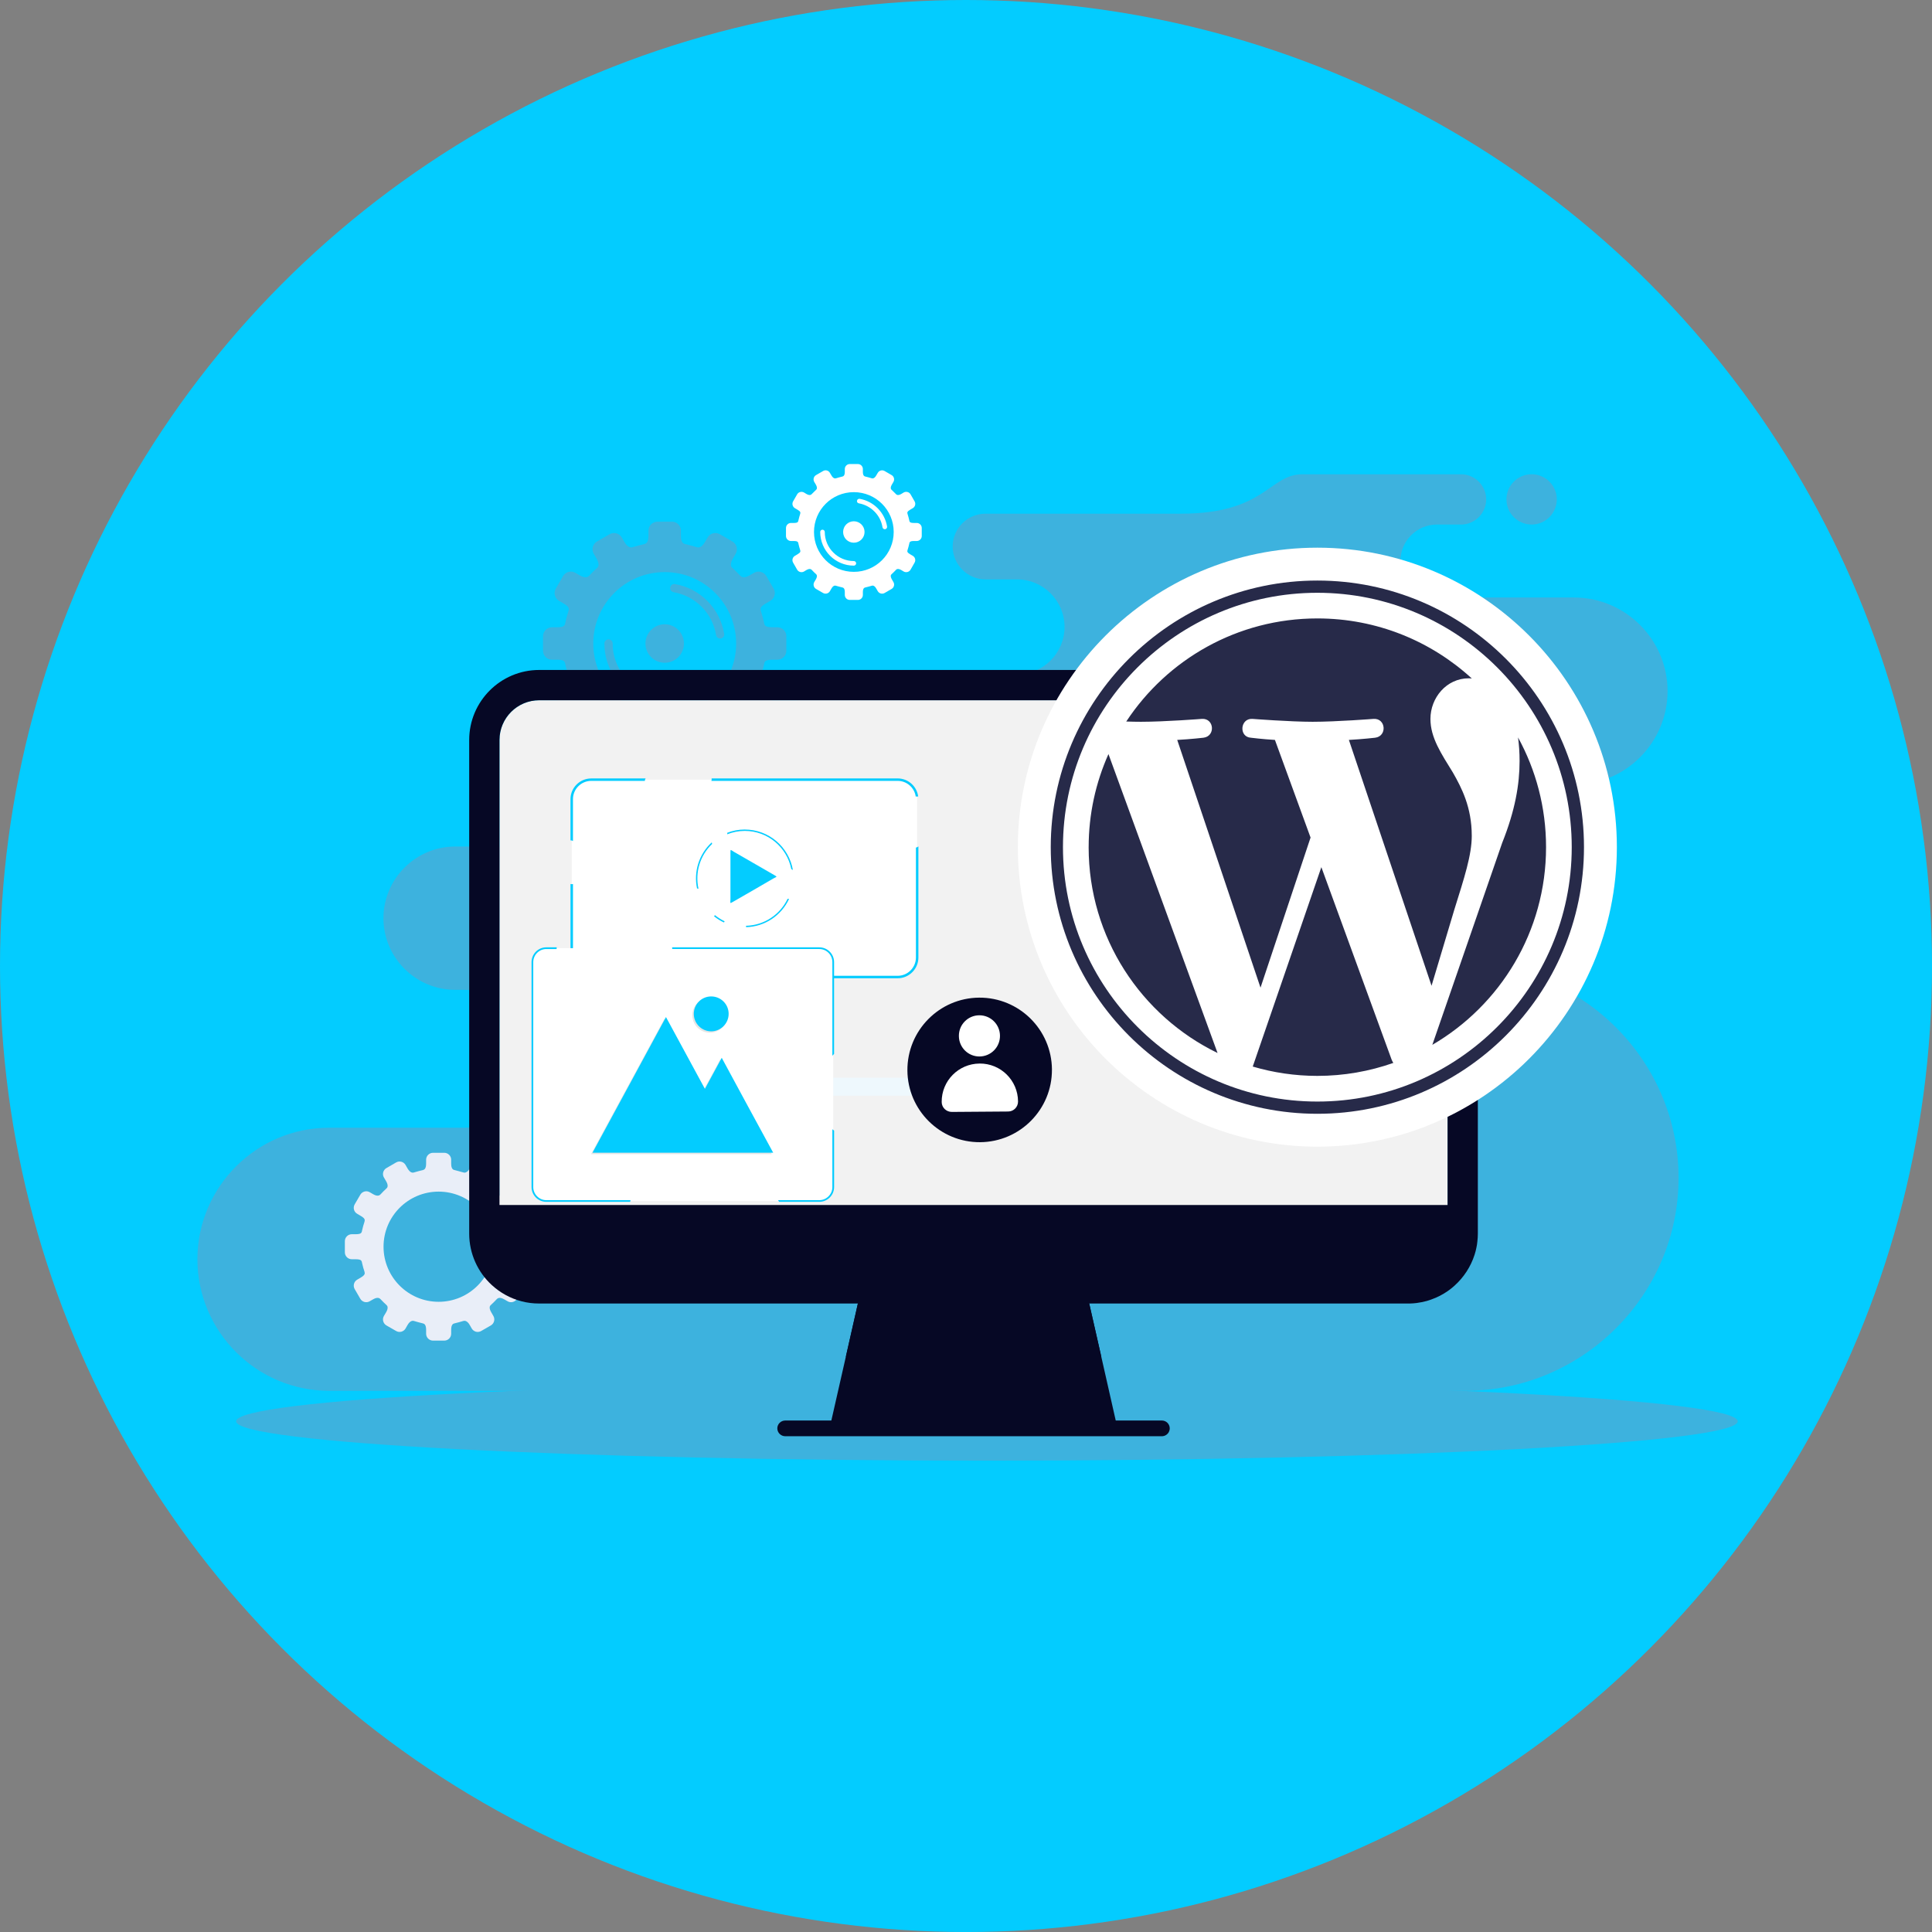
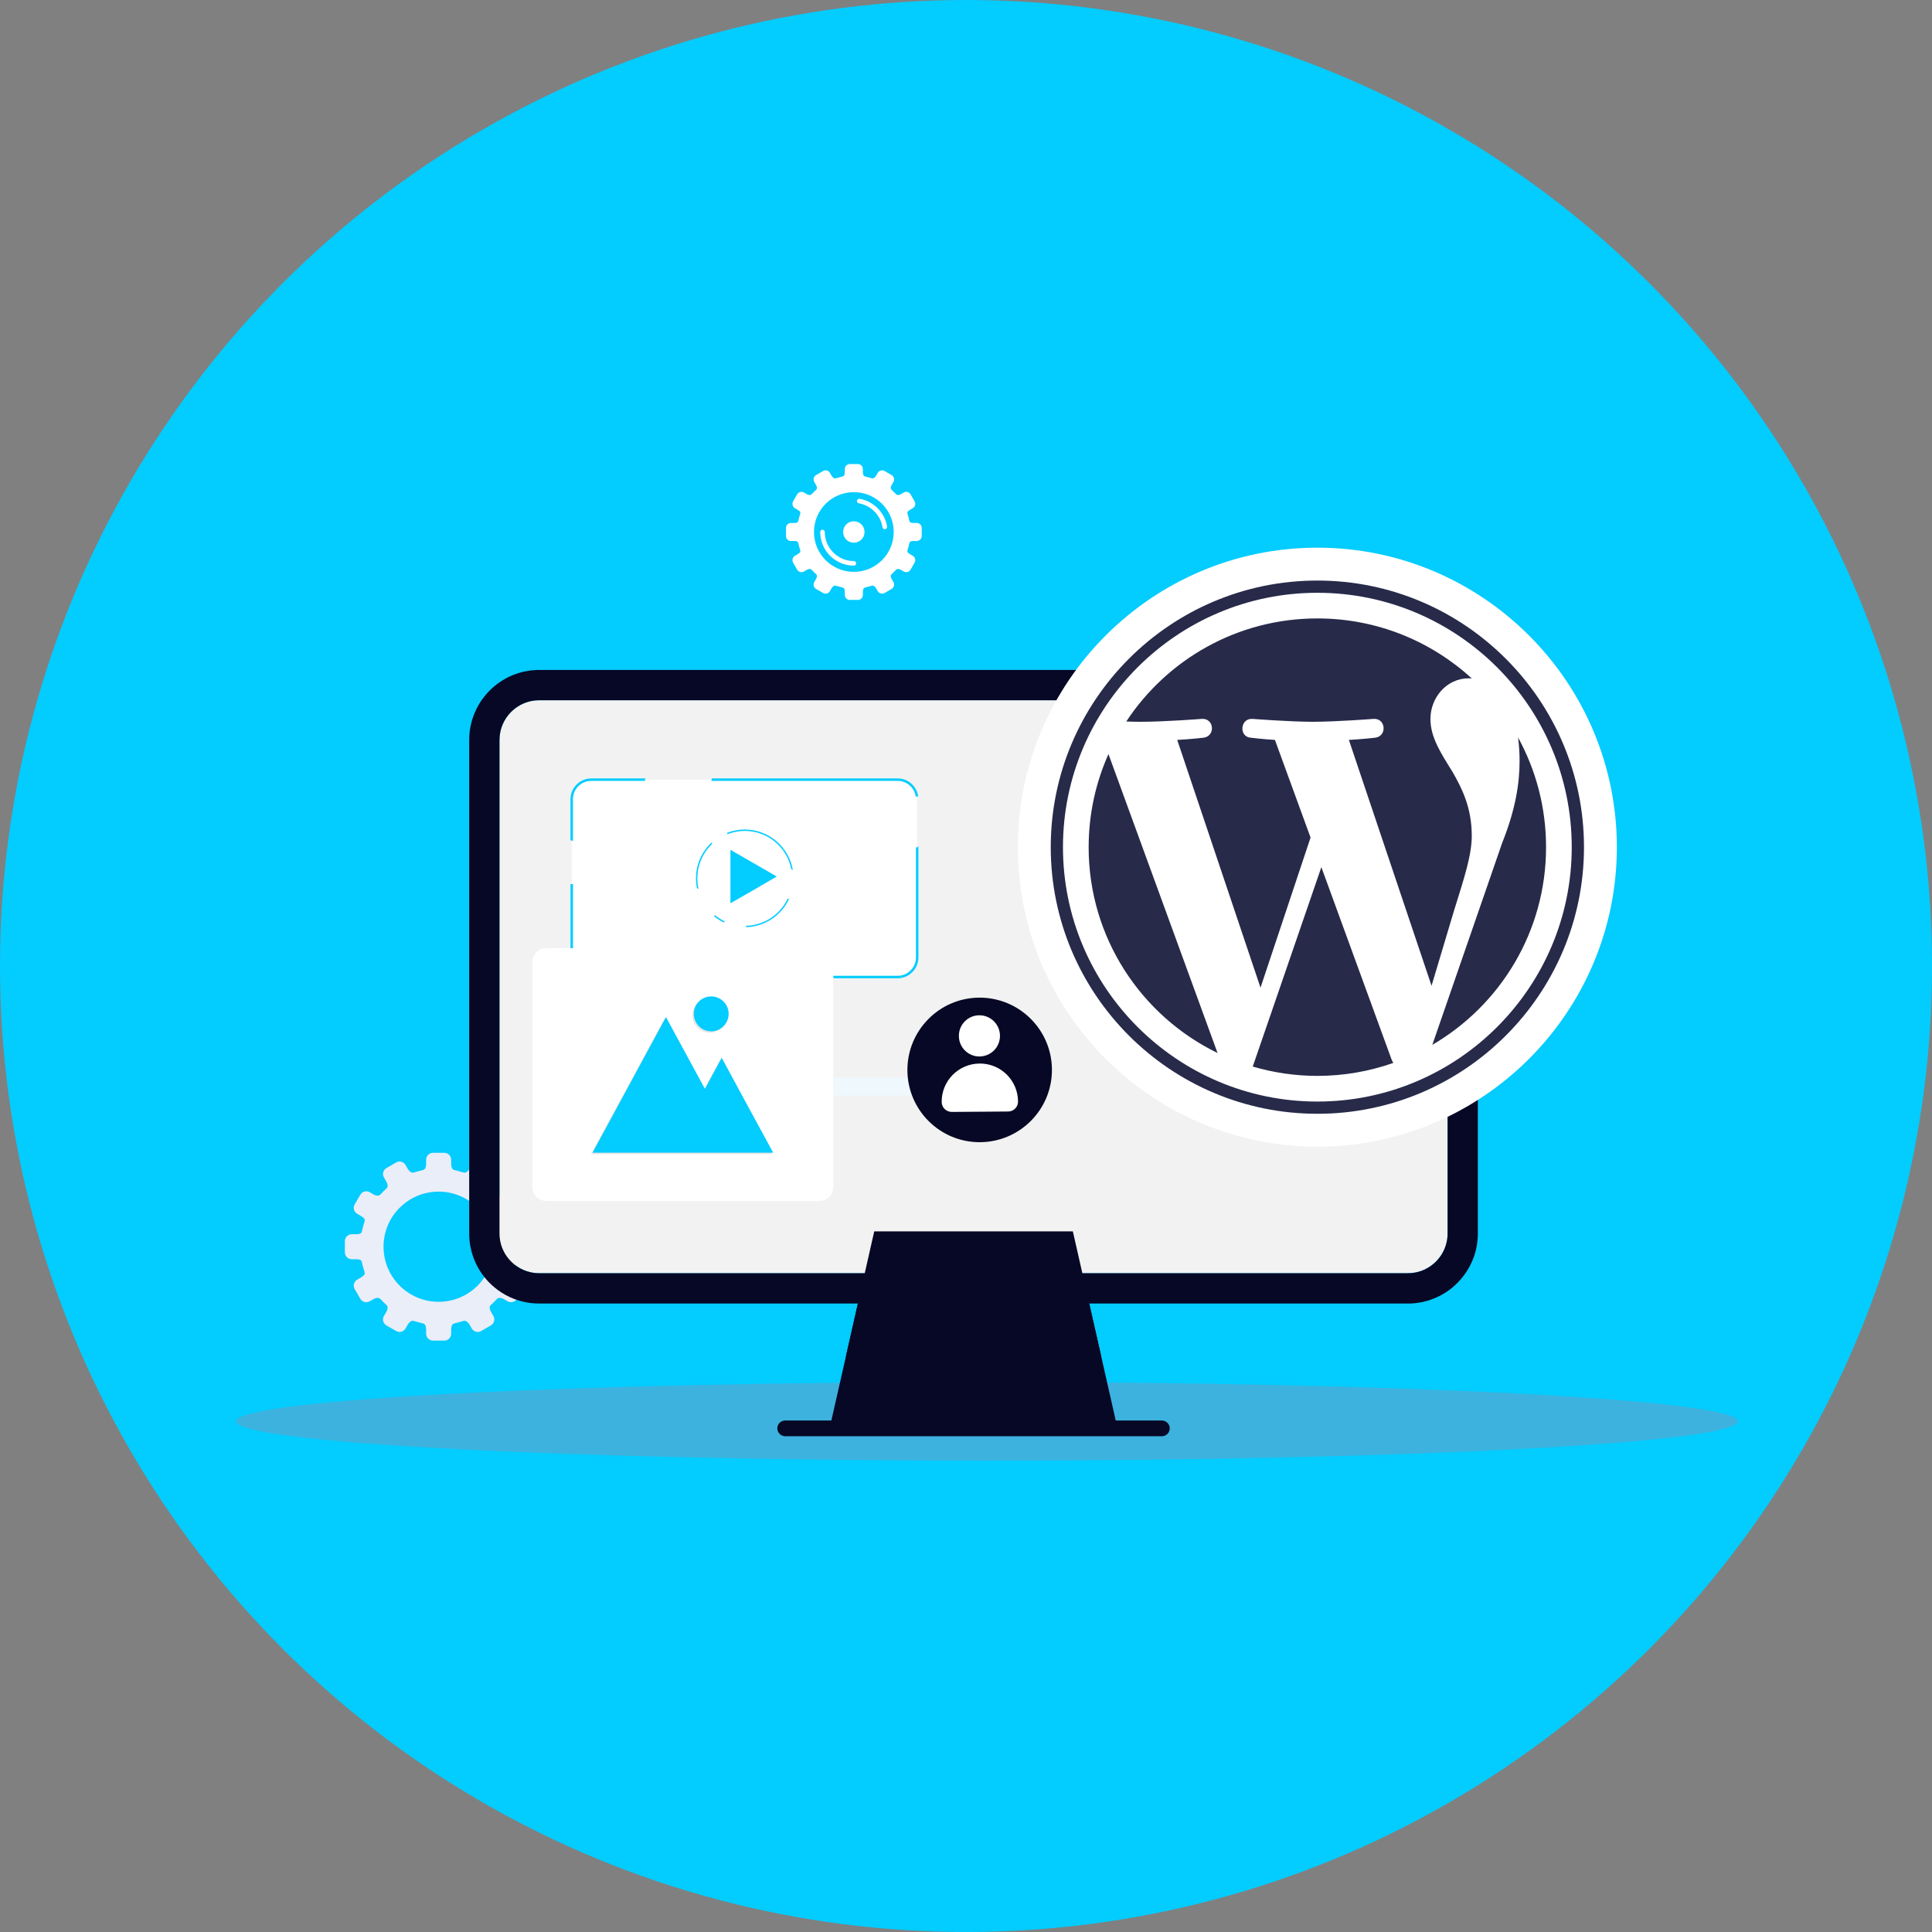
<svg xmlns="http://www.w3.org/2000/svg" id="Layer_2" viewBox="0 0 1077.27 1077.27">
  <rect x="0" y="0" width="1077.27" height="1077.27" fill="#808080" stroke="none" />
  <defs>
    <style>.cls-1,.cls-2,.cls-3,.cls-4,.cls-5,.cls-6,.cls-7{fill-rule:evenodd;}.cls-1,.cls-2,.cls-3,.cls-4,.cls-5,.cls-6,.cls-7,.cls-8,.cls-9,.cls-10,.cls-11{stroke-width:0px;}.cls-1,.cls-11{fill:#03ccff;}.cls-2{fill:#060825;}.cls-3{fill:#3db2de;}.cls-4{fill:#e9eef8;}.cls-5,.cls-9{fill:#fff;}.cls-6{fill:#e4e5e5;}.cls-7{fill:#f2f2f2;}.cls-8{fill:#272a49;}.cls-10{fill:#eef8fd;}</style>
  </defs>
  <g id="Layer_1-2">
    <circle class="cls-11" cx="538.64" cy="538.64" r="538.64" />
-     <path class="cls-3" d="M854.03,292.47c-7.76,0-14.04-6.27-14.04-14.03s6.28-14,14.04-14,14.03,6.28,14.03,14-6.28,14.03-14.03,14.03h0ZM258.37,628.82h-74.95c-40.34,0-73.34,33-73.34,73.33h0c0,40.35,33,73.34,73.34,73.34h633.76c65.31,0,118.78-53.44,118.78-118.74h0c0-65.31-53.47-118.75-118.78-118.75h0c-27.62,0-50.21-22.62-50.21-50.21h0c0-27.62,22.59-50.21,50.21-50.21h60.44c28.7,0,52.2-23.49,52.2-52.23h0c0-28.7-23.5-52.19-52.2-52.19h-76.42c-11.18,0-20.34-9.16-20.34-20.34h0c0-11.18,9.16-20.34,20.34-20.34h13.45c7.72,0,14.03-6.31,14.03-14.03h0c0-7.68-6.31-14-14.03-14h-88.37c-18.63,0-20.71,21.98-67.74,21.98h-109.04c-10.08,0-18.29,8.23-18.29,18.29h0c0,10.08,8.21,18.34,18.29,18.34h17.58c14.6,0,26.51,11.91,26.51,26.51h0c0,14.58-11.92,26.53-26.51,26.53h-52.9c-71.45,0-81.52,18.66-94.04,55.78-12.52,37.16-77.5,40.14-77.5,40.14h-88.85c-21.98,0-39.98,18-39.98,39.98h0c0,21.98,18,39.93,39.98,39.93h4.57c21.15,0,38.46,17.33,38.46,38.47h0c0,21.15-17.31,38.43-38.46,38.43h0Z" />
-     <path class="cls-3" d="M339.89,297.88l-7.04,4.06c-2.36,1.38-3.16,4.43-1.78,6.81l1.54,2.65c1.81,3.16,1.04,4.57.47,5.11-1.59,1.38-3.02,2.89-4.46,4.4-.44.46-1.79,1.98-5.38-.11l-2.45-1.41c-2.35-1.38-5.4-.57-6.81,1.78l-4.07,7.05c-1.38,2.35-.57,5.4,1.78,6.78l2.45,1.41c3.32,1.95,3.25,2.96,2.81,4.37-.56,1.95-1.21,3.88-1.61,5.93-.4,1.79-.24,3.05-4.76,3.05h-2.8c-2.74,0-4.99,2.25-4.99,5.01v8.12c0,2.71,2.25,4.96,4.99,4.96h2.8c4.52,0,4.35,1.28,4.76,3.09.4,2.01,1.05,3.97,1.61,5.91.44,1.41.51,2.42-2.81,4.35l-2.45,1.41c-2.35,1.38-3.15,4.44-1.78,6.82l4.07,7.01c1.41,2.36,4.46,3.16,6.81,1.79l2.45-1.41c3.59-2.08,4.94-.58,5.38-.11,1.44,1.52,2.87,3.02,4.46,4.43.57.51,1.34,1.92-.47,5.07l-1.54,2.65c-1.38,2.38-.58,5.43,1.78,6.82l7.04,4.08c2.36,1.38,5.41.58,6.79-1.81l1.54-2.65c1.88-3.18,3.69-3.08,4.47-2.82,2.25.71,4.29,1.19,6.62,1.79.83.21,2.27.83,2.27,4.63v2.86c0,2.71,2.25,4.96,5.01,4.96h8.12c2.71,0,4.96-2.25,4.96-4.96v-2.86c0-3.8,1.44-4.42,2.29-4.63,2.32-.6,4.39-1.08,6.6-1.79.78-.26,2.61-.36,4.46,2.82l1.56,2.65c1.37,2.39,4.42,3.19,6.8,1.81l7.02-4.08c2.39-1.39,3.19-4.45,1.82-6.82l-1.55-2.65c-1.85-3.15-1.04-4.56-.46-5.07,1.54-1.41,2.99-2.91,4.46-4.43.44-.47,1.78-1.98,5.33.11l2.45,1.41c2.39,1.38,5.45.57,6.82-1.79l4.1-7.01c1.37-2.38.57-5.43-1.82-6.82l-2.42-1.41c-3.35-1.94-3.26-2.95-2.86-4.35.61-1.95,1.21-3.9,1.65-5.91.38-1.81.2-3.09,4.77-3.09h2.78c2.76,0,4.98-2.25,4.98-4.96v-8.12c0-2.76-2.22-5.01-4.98-5.01h-2.78c-4.57,0-4.39-1.27-4.77-3.05-.44-2.05-1.04-3.99-1.65-5.93-.4-1.41-.49-2.42,2.86-4.37l2.42-1.41c2.39-1.38,3.19-4.43,1.82-6.78l-4.1-7.05c-1.38-2.35-4.43-3.15-6.82-1.78l-2.45,1.41c-3.56,2.09-4.89.57-5.33.11-1.47-1.51-2.92-3.02-4.46-4.4-.58-.53-1.38-1.95.46-5.11l1.55-2.65c1.38-2.38.57-5.43-1.82-6.81l-7.02-4.06c-2.38-1.38-5.43-.57-6.8,1.78l-1.56,2.65c-1.85,3.18-3.68,3.09-4.46,2.81-2.21-.69-4.29-1.17-6.6-1.77-.84-.21-2.29-.81-2.29-4.64v-2.85c0-2.72-2.25-4.97-4.96-4.97h-8.12c-2.76,0-5.01,2.25-5.01,4.97v2.85c0,3.83-1.44,4.43-2.27,4.64-2.33.6-4.37,1.08-6.62,1.77-.77.27-2.58.37-4.47-2.81l-1.54-2.65c-1.38-2.35-4.43-3.15-6.79-1.78h0ZM370.64,348.09c5.91,0,10.71,4.8,10.71,10.74s-4.8,10.71-10.71,10.71-10.74-4.8-10.74-10.71,4.8-10.74,10.74-10.74h0ZM337.01,358.83c0-1.28,1.04-2.32,2.32-2.32s2.29,1.04,2.29,2.32c0,7.98,3.25,15.27,8.49,20.51,5.27,5.27,12.52,8.49,20.54,8.49,1.25,0,2.28,1.04,2.28,2.31s-1.03,2.29-2.28,2.29c-9.3,0-17.68-3.75-23.76-9.83-6.11-6.08-9.87-14.51-9.87-23.77h0ZM403.79,353.39c.21,1.23-.64,2.42-1.87,2.61-1.28.21-2.45-.64-2.63-1.88-1-6.11-3.88-11.55-8.02-15.75-4.16-4.19-9.6-7.11-15.68-8.18-1.24-.21-2.08-1.38-1.88-2.62.24-1.28,1.42-2.12,2.65-1.88,7.05,1.2,13.33,4.59,18.12,9.46,4.83,4.86,8.16,11.17,9.29,18.23h0ZM370.64,318.99c21.98,0,39.83,17.82,39.83,39.84s-17.86,39.81-39.83,39.81-39.84-17.84-39.84-39.81,17.82-39.84,39.84-39.84Z" />
    <path class="cls-4" d="M220.88,648.17l-5.43,3.15c-1.82,1.04-2.45,3.43-1.38,5.24l1.21,2.05c1.41,2.41.77,3.53.34,3.93-1.21,1.08-2.33,2.25-3.43,3.42-.34.33-1.38,1.52-4.13-.09l-1.92-1.12c-1.81-1.04-4.16-.43-5.23,1.41l-3.15,5.4c-1.04,1.82-.44,4.2,1.41,5.24l1.85,1.1c2.58,1.48,2.51,2.25,2.21,3.37-.47,1.5-.95,2.98-1.28,4.56-.31,1.37-.17,2.36-3.66,2.36h-2.14c-2.12,0-3.86,1.74-3.86,3.86v6.24c0,2.1,1.74,3.86,3.86,3.86h2.14c3.5,0,3.35.97,3.66,2.38.33,1.54.81,3.05,1.28,4.54.3,1.1.36,1.87-2.21,3.38l-1.85,1.08c-1.85,1.07-2.45,3.43-1.41,5.24l3.15,5.43c1.07,1.82,3.42,2.45,5.23,1.38l1.92-1.1c2.74-1.57,3.78-.4,4.13-.07,1.1,1.15,2.22,2.32,3.43,3.38.43.4,1.06,1.52-.34,3.94l-1.21,2.04c-1.07,1.85-.44,4.19,1.38,5.27l5.43,3.12c1.82,1.06,4.16.44,5.24-1.38l1.17-2.04c1.44-2.45,2.86-2.36,3.46-2.2,1.72.57,3.33.91,5.11,1.39.64.16,1.74.62,1.74,3.55v2.21c0,2.12,1.75,3.83,3.86,3.83h6.25c2.11,0,3.86-1.71,3.86-3.83v-2.21c0-2.93,1.1-3.39,1.74-3.55,1.78-.48,3.39-.82,5.11-1.39.6-.16,2.01-.26,3.46,2.2l1.17,2.04c1.08,1.82,3.42,2.45,5.24,1.38l5.43-3.12c1.82-1.08,2.45-3.43,1.38-5.27l-1.18-2.04c-1.41-2.42-.81-3.53-.37-3.94,1.21-1.06,2.33-2.23,3.43-3.38.34-.33,1.38-1.5,4.13.07l1.92,1.1c1.81,1.08,4.16.44,5.24-1.38l3.15-5.43c1.04-1.81.44-4.16-1.41-5.24l-1.85-1.08c-2.58-1.51-2.51-2.28-2.17-3.38.43-1.48.91-2.99,1.24-4.54.3-1.41.17-2.38,3.66-2.38h2.18c2.11,0,3.82-1.76,3.82-3.86v-6.24c0-2.12-1.71-3.86-3.82-3.86h-2.18c-3.5,0-3.37-.99-3.66-2.36-.33-1.58-.81-3.05-1.24-4.56-.33-1.12-.4-1.88,2.17-3.37l1.85-1.1c1.85-1.04,2.45-3.43,1.41-5.24l-3.15-5.4c-1.08-1.85-3.43-2.45-5.24-1.41l-1.92,1.12c-2.74,1.61-3.78.43-4.13.09-1.1-1.17-2.22-2.34-3.43-3.42-.43-.4-1.04-1.52.37-3.93l1.18-2.05c1.07-1.81.44-4.19-1.38-5.24l-5.43-3.15c-1.82-1.08-4.16-.44-5.24,1.38l-1.17,2.04c-1.44,2.48-2.86,2.38-3.46,2.18-1.72-.53-3.33-.9-5.11-1.38-.64-.17-1.74-.64-1.74-3.56v-2.21c0-2.11-1.75-3.83-3.86-3.83h-6.25c-2.11,0-3.86,1.72-3.86,3.83v2.21c0,2.93-1.1,3.4-1.74,3.56-1.78.47-3.39.84-5.11,1.38-.6.2-2.01.3-3.46-2.18l-1.17-2.04c-1.08-1.82-3.42-2.45-5.24-1.38h0ZM244.58,664.44c16.95,0,30.72,13.77,30.72,30.72s-13.77,30.71-30.72,30.71-30.72-13.73-30.72-30.71,13.76-30.72,30.72-30.72Z" />
    <path class="cls-3" d="M550.31,814.43c230.59,0,418.63-9.83,418.63-21.92s-188.05-21.92-418.63-21.92-418.65,9.84-418.65,21.92,188.06,21.92,418.65,21.92Z" />
    <path class="cls-7" d="M807.17,412.6v275.22c0,12.18-9.93,22.11-22.15,22.11h-484.39c-12.18,0-22.12-9.93-22.12-22.11v-275.22c0-12.22,9.94-22.15,22.12-22.15h484.39c5.24,0,10.3,1.85,14.27,5.2,5.03,4.23,7.88,10.4,7.88,16.95Z" />
    <polygon class="cls-2" points="622.34 793.02 463.34 793.02 471.63 756.52 485.8 693.93 487.48 686.62 598.21 686.62 599.88 693.93 614.08 756.52 622.34 793.02" />
    <polygon class="cls-2" points="614.08 756.52 471.63 756.52 478.35 726.82 607.34 726.82 614.08 756.52" />
    <path class="cls-2" d="M278.51,412.6c0-12.22,9.94-22.15,22.12-22.15h484.39c5.24,0,10.3,1.85,14.27,5.2,5.03,4.23,7.88,10.4,7.88,16.95v275.22c0,7.64-3.93,14.43-9.86,18.39-3.53,2.39-7.72,3.72-12.29,3.72h-484.39c-1.04,0-2.04-.07-3.05-.2-10.74-1.51-19.07-10.78-19.07-21.92v-275.22h0ZM810.16,382.73c-5.6-4.7-12.41-7.76-19.64-8.76-1.81-.27-3.66-.4-5.5-.4h-484.39c-21.51,0-39.01,17.52-39.01,39.04v275.22c0,11.27,4.83,21.51,12.52,28.63,4.7,4.34,10.41,7.52,16.78,9.16,3.09.81,6.35,1.21,9.71,1.21h485.6c1.21-.03,2.39-.14,3.56-.27,1.94-.24,3.86-.65,5.73-1.14,1.11-.34,2.23-.68,3.29-1.12,1.44-.53,2.82-1.13,4.2-1.85.74-.4,1.44-.81,2.14-1.21h0c2.12-1.26,4.1-2.74,5.91-4.39,5.1-4.59,9-10.5,11.14-17.17.44-1.31.77-2.66,1.04-4,.24-1.14.44-2.29.53-3.42.17-1.48.27-2.95.27-4.43v-275.22c0-11.54-5.07-22.42-13.9-29.87Z" />
-     <path class="cls-2" d="M815.63,671.91v15.91c0,16.89-13.72,30.57-30.61,30.57h-484.39c-16.89,0-30.59-13.69-30.59-30.57v-15.91h545.59Z" />
    <path class="cls-2" d="M647.85,800.83h-210.01c-2.42,0-4.41-1.98-4.41-4.39s1.99-4.37,4.41-4.37h210.01c2.41,0,4.39,1.95,4.39,4.37,0,.73-.21,1.44-.5,2.04-.74,1.38-2.21,2.35-3.89,2.35Z" />
    <rect class="cls-10" x="300.83" y="600.92" width="245.42" height="10.05" />
    <path class="cls-5" d="M329.66,434.75h170.87c5.97,0,10.83,4.87,10.83,10.84v88.34c0,5.98-4.86,10.85-10.83,10.85h-170.87c-5.98,0-10.85-4.87-10.85-10.85v-88.34c0-5.97,4.87-10.84,10.85-10.84Z" />
    <path class="cls-1" d="M329.66,434.04h30.34c-.3.4-.44.87-.44,1.37h-29.9c-5.58,0-10.18,4.57-10.18,10.18v23.36c-.4-.26-.87-.4-1.38-.36v-23c0-6.34,5.21-11.54,11.56-11.54h0ZM319.49,492.91v41.01c0,5.58,4.6,10.18,10.18,10.18h82.12l-.36.17c-1.21,0-1.31.07-2.33.56h-2.38c-.6,0-1.13.24-1.57.65h-75.48c-6.35,0-11.56-5.2-11.56-11.55v-41.01c.47.13.95.13,1.38,0h0ZM463.95,544.1h36.59c5.6,0,10.17-4.6,10.17-10.18v-61.32c.53-.08,1-.3,1.38-.7v62.02c0,6.35-5.2,11.55-11.54,11.55h-35.66c-.13-.57-.46-1.08-.93-1.38h0ZM510.6,444.14c-.7-4.92-4.96-8.73-10.06-8.73h-103.88c.17-.43.22-.9.13-1.37h103.75c5.84,0,10.7,4.39,11.44,10.08-.43,0-.97-.04-1.38.02Z" />
    <path class="cls-1" d="M454.58,613.2c3.69,0,6.72-3.02,6.72-6.7s-3.02-6.69-6.72-6.69-6.71,2.99-6.71,6.69,3.02,6.7,6.71,6.7Z" />
    <path class="cls-2" d="M447.87,606.56c0-2.38,1.24-4.43,3.09-5.64h-150.13v10.05h148.68c-1-1.19-1.64-2.73-1.64-4.41Z" />
    <path class="cls-5" d="M415.28,462.91c14.83,0,26.84,12.01,26.84,26.85s-12.01,26.82-26.84,26.82-26.82-11.98-26.82-26.82,12.01-26.85,26.82-26.85Z" />
    <path class="cls-1" d="M415.28,462.54c13.49,0,24.66,9.8,26.84,22.62-.26-.24-.57-.43-.9-.56-2.42-12.15-13.1-21.29-25.94-21.29-3.46,0-6.75.68-9.77,1.88v-.84c3.02-1.18,6.35-1.82,9.77-1.82h0ZM439.98,501.24c-4.23,9.1-13.32,15.44-23.97,15.75,0-.27,0-.55-.03-.78,10.24-.26,19.04-6.34,23.19-15.06.24.06.53.09.81.09h0ZM403.66,514.36c-2.01-.93-3.86-2.11-5.54-3.48.2-.18.36-.38.55-.59,1.64,1.35,3.46,2.48,5.4,3.43-.13.21-.3.4-.4.63h0ZM388.66,495.4c-1.98-9.4,1.1-19.17,8.21-25.71.08.3.14.61.21.87-6.74,6.42-9.63,15.91-7.61,24.97-.27-.06-.53-.09-.81-.13Z" />
    <path class="cls-1" d="M431.18,489.86l-10.97,6.38-11.84,6.81c-1.57.91-1.08.4-1.08-1.58v-26.38c0-1.82.2-1.14,1.92-.13l11,6.33,11.82,6.82c1.61.93.91.77-.84,1.74Z" />
    <path class="cls-5" d="M304.62,528.7h152.21c4.3,0,7.76,3.46,7.76,7.75v125.47c0,4.29-3.46,7.74-7.76,7.74h-152.21c-4.29,0-7.75-3.46-7.75-7.74v-125.47c0-4.29,3.46-7.75,7.75-7.75Z" />
-     <path class="cls-1" d="M304.62,528.22h5.81c-.04.31-.06.64-.1.95h-5.71c-3.99,0-7.28,3.28-7.28,7.3v125.45c0,3.99,3.29,7.28,7.28,7.28h46.96c-.07.3-.14.64-.21.93h-46.76c-4.54,0-8.23-3.69-8.23-8.21v-125.45c0-4.56,3.69-8.25,8.23-8.25h0ZM433.8,669.2h23.03c4.03,0,7.29-3.29,7.29-7.28v-32.27c.34.27.64.54.97.78v31.49c0,4.52-3.72,8.21-8.25,8.21h-22.39c-.21-.3-.44-.64-.64-.93h0ZM464.12,588.7v-52.23c0-4.02-3.26-7.3-7.29-7.3h-81.99c-.04-.31-.04-.64-.07-.95h82.06c4.54,0,8.25,3.69,8.25,8.25v51.16c-.33.34-.66.71-.97,1.07Z" />
    <path class="cls-6" d="M391.04,605.72l-20.47-37.82-20.51,37.82-20.5,37.83h100.76l-14.34-26.49-14.36-26.44-9.37,17.31-1.21-2.21h0ZM386.05,566.11c0-5.36,4.35-9.73,9.73-9.73s9.7,4.37,9.7,9.73-4.34,9.71-9.7,9.71-9.73-4.33-9.73-9.71Z" />
    <path class="cls-1" d="M391.85,604.92l-20.51-37.82-20.47,37.82-20.5,37.83h100.76l-14.38-26.45-14.32-26.48-9.37,17.31-1.21-2.21h0ZM386.86,565.3c0-5.36,4.32-9.7,9.7-9.7s9.73,4.34,9.73,9.7-4.36,9.75-9.73,9.75-9.7-4.37-9.7-9.75Z" />
    <path class="cls-5" d="M458.95,262.64l-3.93,2.27c-1.31.74-1.78,2.45-1,3.8l.87,1.47c1,1.76.57,2.56.26,2.83-.87.81-1.7,1.63-2.51,2.47-.24.24-.97,1.12-2.99-.05l-1.34-.81c-1.34-.75-3.05-.31-3.82,1l-2.25,3.92c-.77,1.31-.33,3.02.97,3.8l1.38.81c1.85,1.06,1.81,1.65,1.58,2.42-.34,1.1-.67,2.18-.91,3.31-.24.98-.13,1.72-2.65,1.72h-1.57c-1.51,0-2.78,1.25-2.78,2.78v4.54c0,1.5,1.27,2.74,2.78,2.74h1.57c2.52,0,2.42.75,2.65,1.76.24,1.1.57,2.21.91,3.29.23.78.27,1.34-1.58,2.42l-1.38.81c-1.3.77-1.74,2.48-.97,3.79l2.25,3.93c.77,1.3,2.48,1.78,3.82,1l1.34-.81c2.02-1.15,2.76-.3,2.99-.07.81.84,1.64,1.72,2.51,2.48.31.27.74,1.07-.26,2.82l-.87,1.48c-.77,1.34-.31,3.04,1,3.82l3.93,2.27c1.31.75,3.02.31,3.79-1l.87-1.5c1.01-1.78,2.05-1.72,2.48-1.55,1.24.38,2.39.64,3.69.98.47.13,1.28.46,1.28,2.58v1.57c0,1.55,1.25,2.78,2.75,2.78h4.57c1.5,0,2.75-1.23,2.75-2.78v-1.57c0-2.12.81-2.45,1.28-2.58,1.31-.34,2.45-.6,3.69-.98.44-.17,1.48-.23,2.48,1.55l.87,1.5c.78,1.31,2.48,1.76,3.8,1l3.92-2.27c1.31-.78,1.79-2.48,1-3.82l-.86-1.48c-1.01-1.75-.59-2.55-.27-2.82.87-.77,1.72-1.64,2.52-2.48.22-.24.97-1.08,2.98.07l1.34.81c1.35.77,3.05.3,3.83-1l2.25-3.93c.77-1.31.34-3.02-.97-3.79l-1.38-.81c-1.85-1.08-1.81-1.64-1.57-2.42.33-1.08.66-2.19.9-3.29.21-1,.14-1.76,2.66-1.76h1.57c1.51,0,2.79-1.24,2.79-2.74v-4.54c0-1.54-1.28-2.78-2.79-2.78h-1.57c-2.52,0-2.45-.74-2.66-1.72-.24-1.13-.56-2.21-.9-3.31-.24-.77-.27-1.35,1.57-2.42l1.38-.81c1.31-.78,1.74-2.48.97-3.8l-2.25-3.92c-.77-1.31-2.48-1.76-3.83-1l-1.34.81c-2.01,1.17-2.76.3-2.98.05-.81-.84-1.65-1.66-2.52-2.47-.31-.27-.74-1.08.27-2.83l.86-1.47c.78-1.35.31-3.05-1-3.8l-3.92-2.27c-1.31-.78-3.02-.34-3.8,1l-.87,1.47c-1,1.79-2.04,1.72-2.48,1.59-1.24-.4-2.38-.68-3.69-1-.47-.14-1.28-.48-1.28-2.59v-1.58c0-1.54-1.25-2.78-2.75-2.78h-4.57c-1.5,0-2.75,1.25-2.75,2.78v1.58c0,2.11-.81,2.45-1.28,2.59-1.3.33-2.45.6-3.69,1-.43.13-1.47.21-2.48-1.59l-.87-1.47c-.77-1.35-2.48-1.79-3.79-1h0ZM476.09,290.66c3.3,0,5.98,2.67,5.98,5.97s-2.68,5.98-5.98,5.98-5.97-2.65-5.97-5.98,2.67-5.97,5.97-5.97h0ZM457.34,296.63c0-.7.57-1.28,1.27-1.28s1.28.58,1.28,1.28c0,4.47,1.82,8.53,4.77,11.45,2.92,2.95,6.98,4.76,11.44,4.76.71,0,1.28.57,1.28,1.28s-.57,1.28-1.28,1.28c-5.16,0-9.86-2.12-13.26-5.51-3.38-3.38-5.49-8.09-5.49-13.26h0ZM494.63,293.61c.09.71-.36,1.34-1.08,1.48-.7.09-1.34-.37-1.48-1.08-.53-3.39-2.14-6.44-4.46-8.76-2.31-2.35-5.33-3.99-8.72-4.6-.7-.11-1.18-.77-1.03-1.44.1-.71.77-1.17,1.47-1.08,3.94.71,7.42,2.58,10.1,5.3,2.69,2.73,4.57,6.25,5.21,10.18h0ZM476.09,274.42c12.3,0,22.23,9.93,22.23,22.21s-9.93,22.23-22.23,22.23-22.21-9.93-22.21-22.23,9.94-22.21,22.21-22.21Z" />
    <path class="cls-2" d="M586.55,596.32c.15,22.23-17.75,40.38-40.02,40.56-22.25.15-40.4-17.75-40.57-39.99-.14-22.27,17.76-40.43,39.99-40.61,22.27-.14,40.43,17.77,40.61,40.04Z" />
    <path class="cls-5" d="M557.58,577.51c.06,6.34-5.01,11.52-11.41,11.58-6.32.03-11.47-5.07-11.5-11.4-.08-6.35,5.03-11.54,11.36-11.57,6.35-.04,11.51,5.07,11.55,11.39Z" />
    <path class="cls-5" d="M546.2,593.03h0c-11.73.07-21.23,9.65-21.12,21.44,0,3.08,2.54,5.53,5.66,5.53l31.38-.23c3.1,0,5.57-2.55,5.53-5.62-.08-11.76-9.65-21.23-21.45-21.13Z" />
    <path class="cls-9" d="M734.55,305.38h0c-92.08,0-167,74.91-167,166.99s74.92,167,167,167,167-74.91,167-167c0-92.08-74.93-166.99-167-166.99" />
    <path class="cls-8" d="M607.02,472.37c0,50.48,29.34,94.1,71.88,114.78l-60.83-166.68c-7.08,15.86-11.04,33.41-11.04,51.9h0ZM820.64,465.93c0-15.76-5.66-26.68-10.52-35.17-6.46-10.51-12.52-19.4-12.52-29.91,0-11.72,8.89-22.64,21.42-22.64.57,0,1.1.07,1.65.1-22.69-20.79-52.92-33.48-86.12-33.48-44.55,0-83.75,22.86-106.56,57.48,2.99.09,5.81.15,8.21.15,13.34,0,33.99-1.62,33.99-1.62,6.87-.41,7.69,9.69.82,10.51,0,0-6.91.81-14.6,1.22l46.44,138.14,27.91-83.7-19.87-54.44c-6.87-.4-13.37-1.22-13.37-1.22-6.87-.4-6.07-10.91.81-10.51,0,0,21.06,1.62,33.59,1.62,13.34,0,33.99-1.62,33.99-1.62,6.88-.41,7.69,9.69.82,10.51,0,0-6.92.81-14.6,1.22l46.09,137.09,12.72-42.51c5.51-17.64,9.71-30.31,9.71-41.23h0ZM736.78,483.52l-38.26,111.19c11.42,3.36,23.51,5.2,36.03,5.2,14.85,0,29.09-2.57,42.35-7.23-.34-.55-.65-1.13-.91-1.76l-39.21-107.4h0ZM846.45,411.18c.55,4.06.86,8.42.86,13.11,0,12.94-2.42,27.49-9.7,45.68l-38.96,112.63c37.91-22.11,63.42-63.19,63.42-110.23,0-22.17-5.66-43.02-15.62-61.19h0ZM734.55,323.71c-81.97,0-148.66,66.69-148.66,148.66s66.69,148.67,148.66,148.67,148.67-66.69,148.67-148.67c0-81.97-66.7-148.66-148.67-148.66h0ZM734.55,614.22c-78.21,0-141.85-63.63-141.85-141.85s63.63-141.84,141.85-141.84,141.84,63.63,141.84,141.84-63.63,141.85-141.84,141.85h0Z" />
  </g>
</svg>